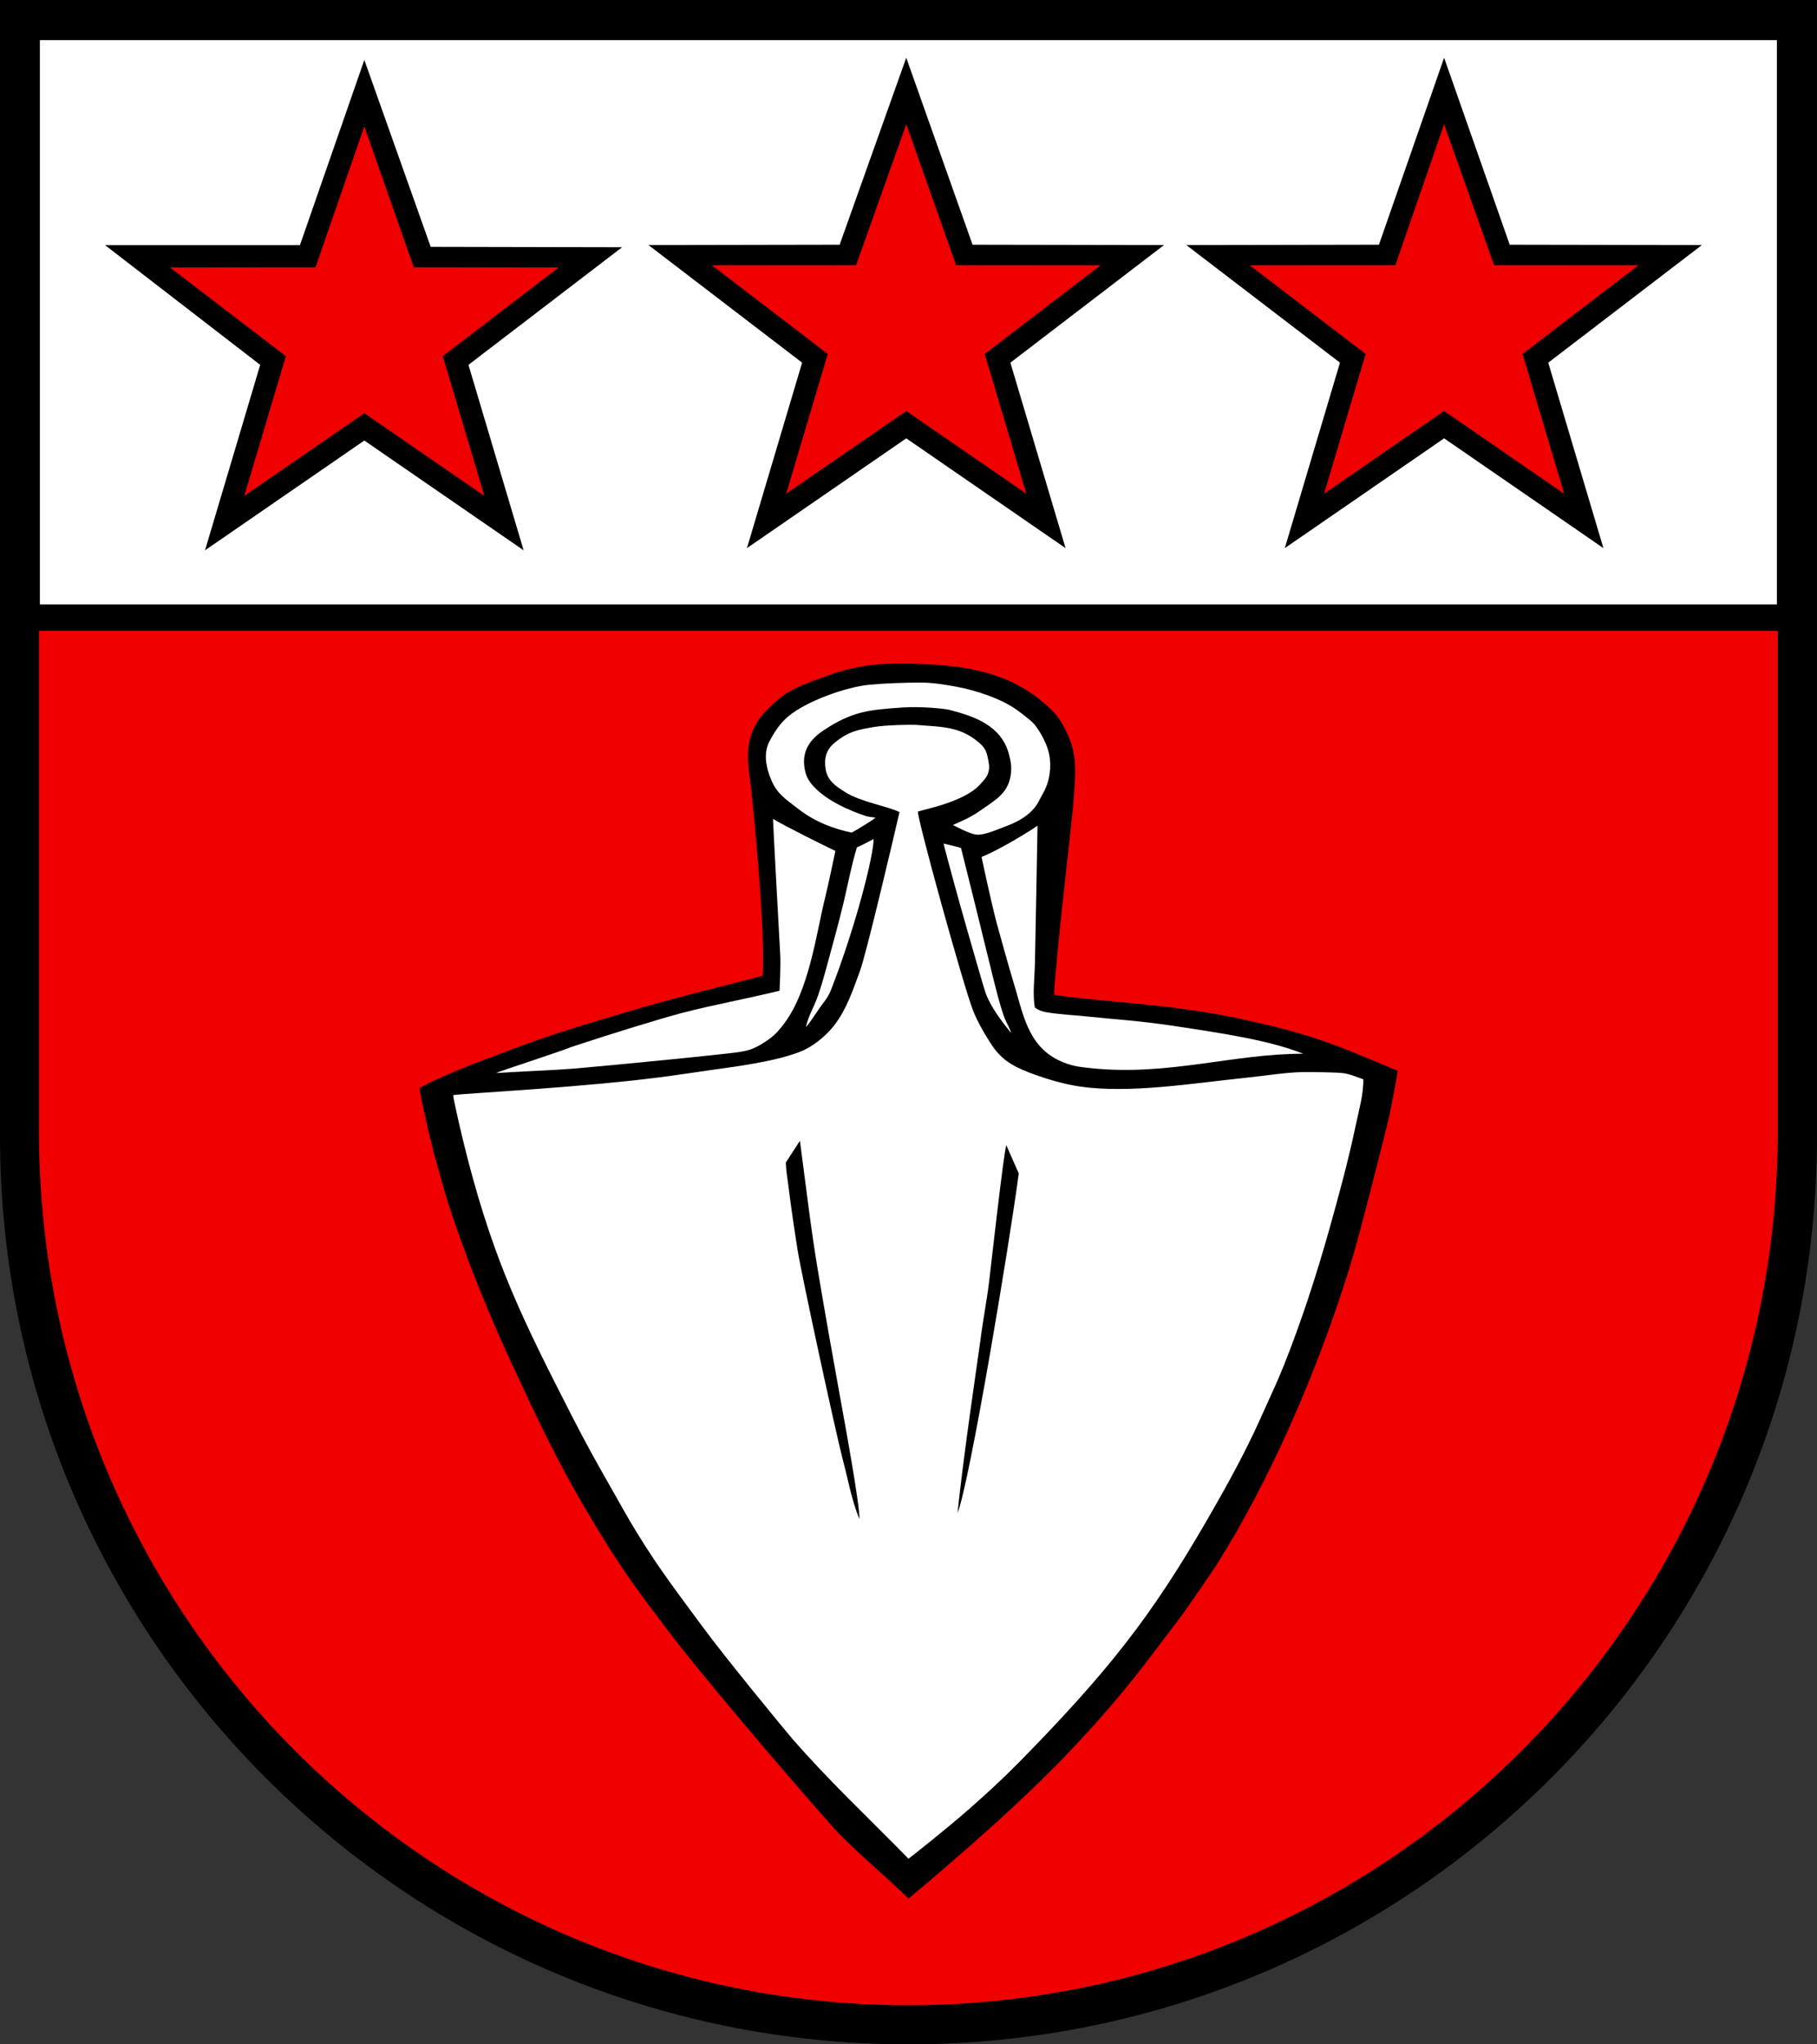
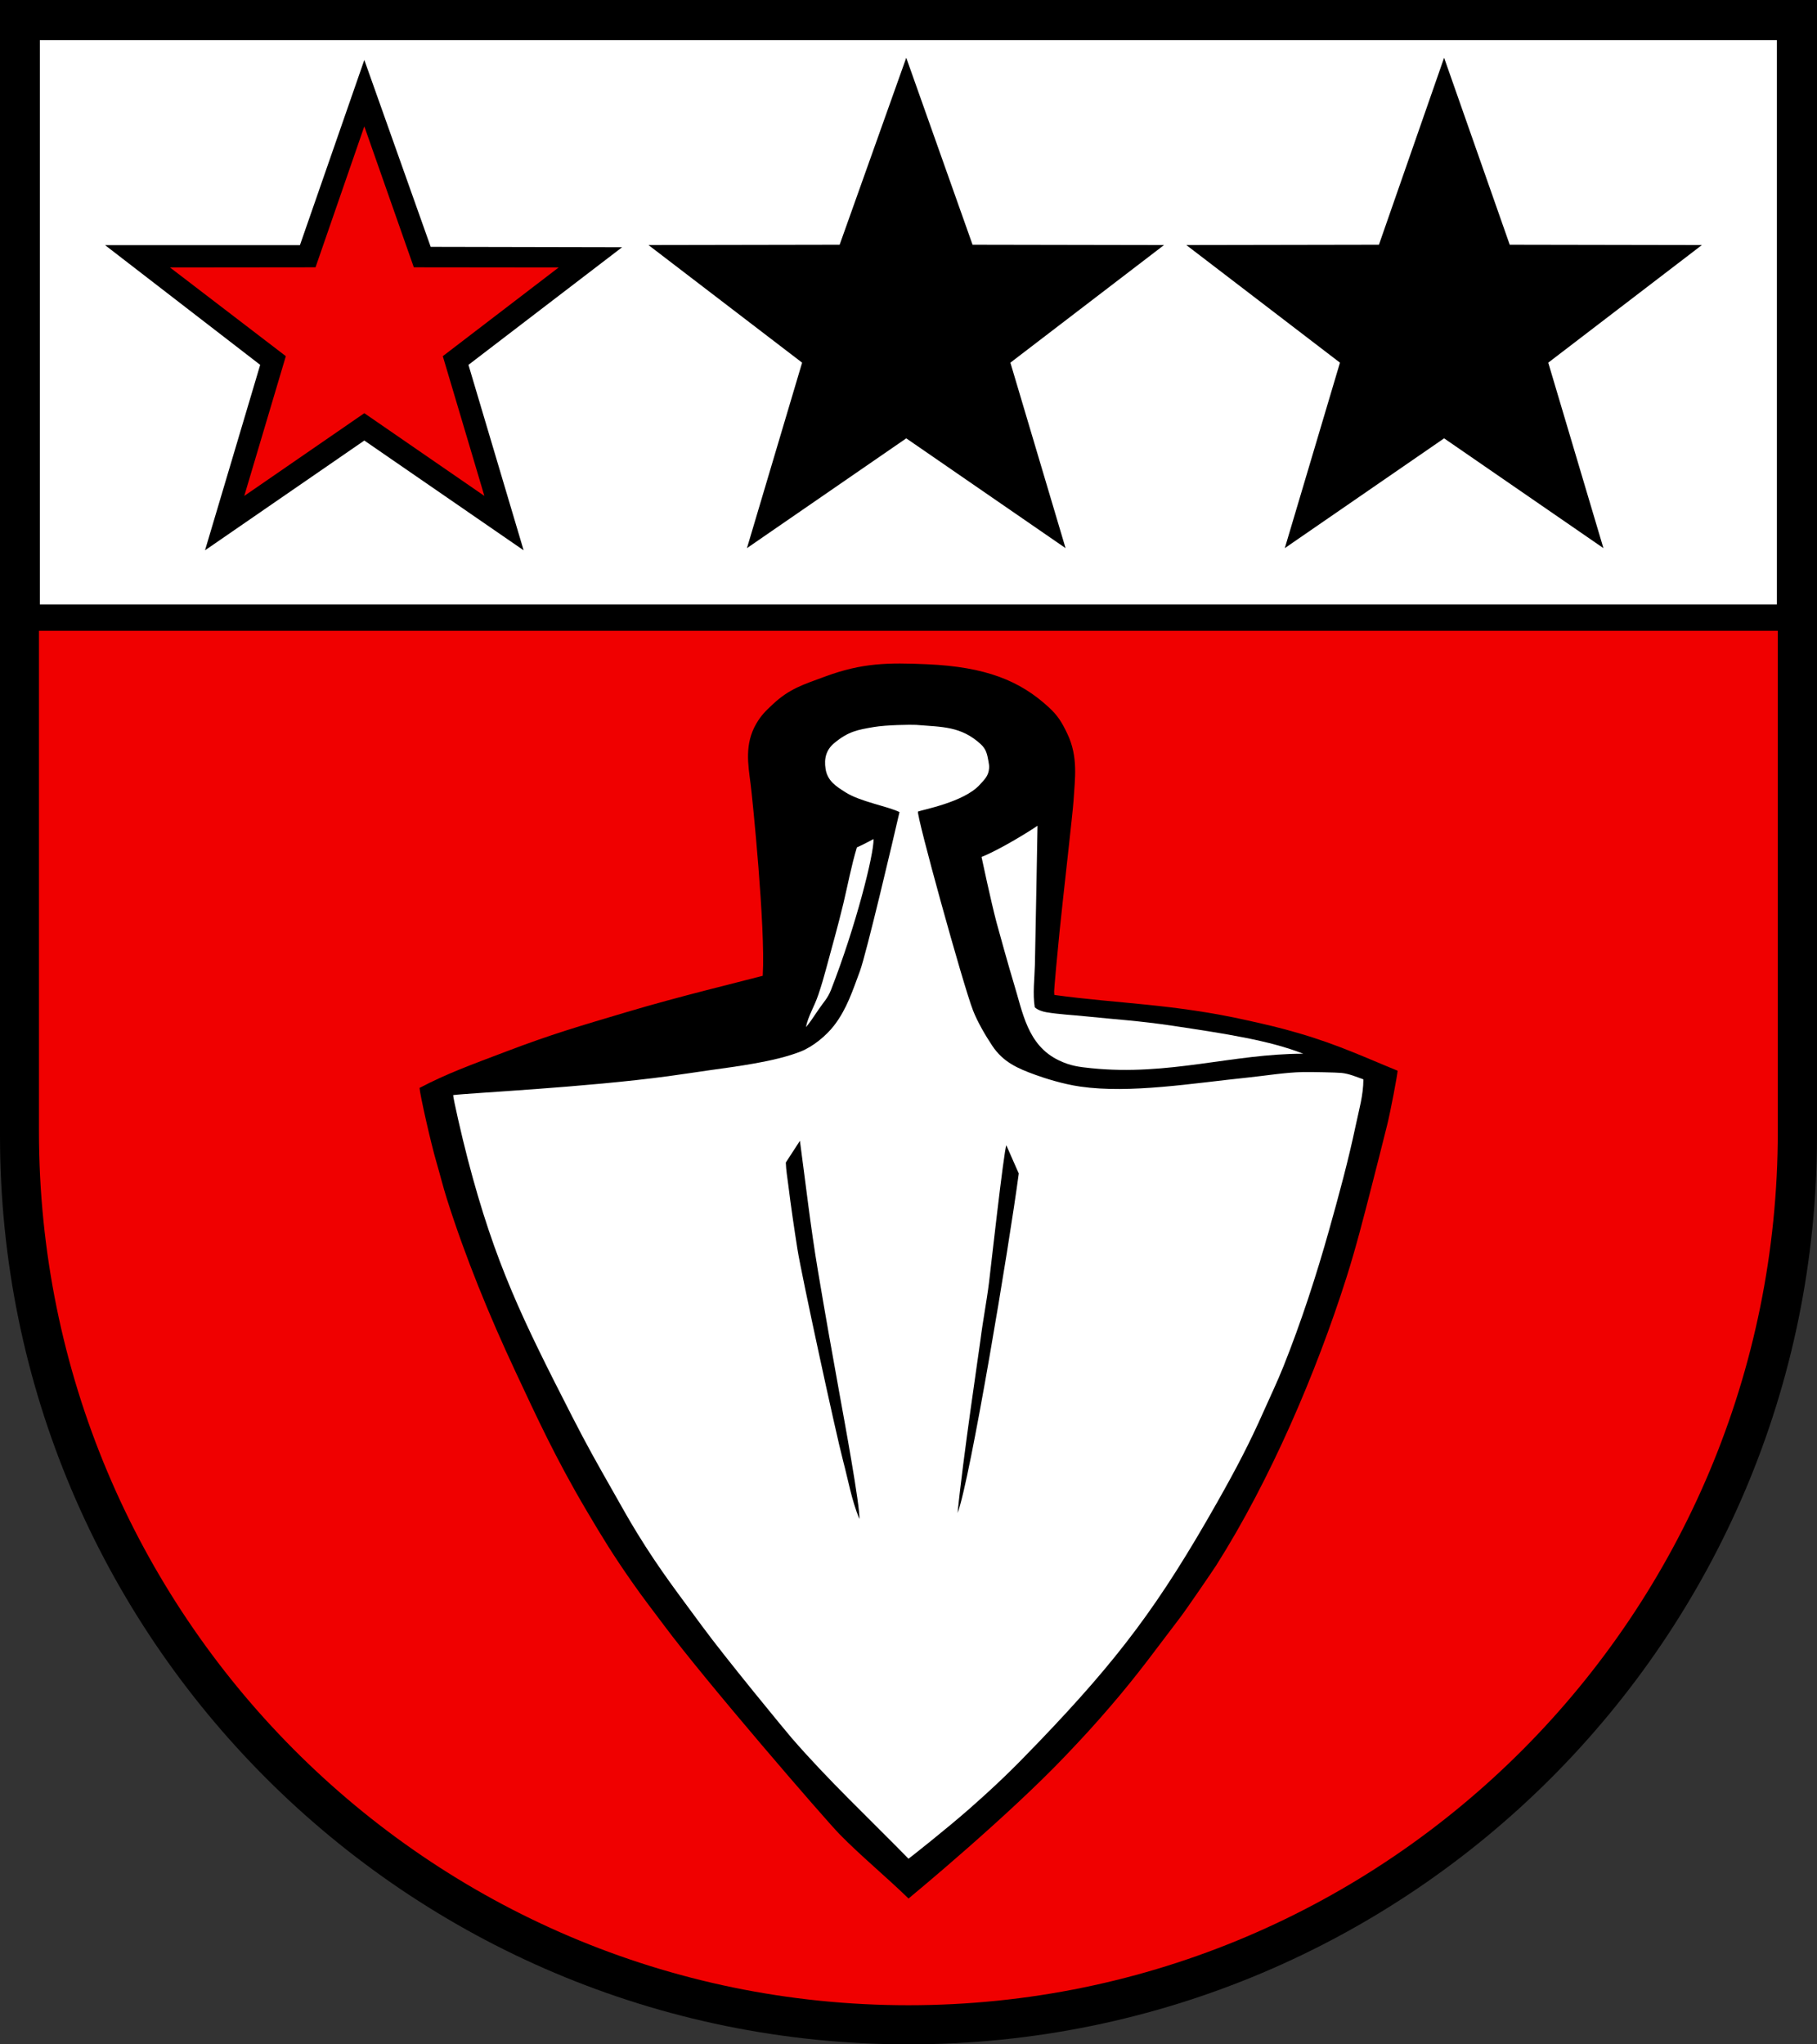
<svg xmlns="http://www.w3.org/2000/svg" width="283.465" height="318.897" viewBox="0 0 283.465 318.897" style="overflow:visible;enable-background:new 0 0 283.465 318.897" xml:space="preserve">
  <rect x="0" y="0" width="283.465" height="318.897" fill="#333333" stroke="none" />
  <g id="CMYK_Wappen">
    <path style="fill-rule:evenodd;clip-rule:evenodd;" d="M0,0h283.465v177.165c0,78.278-63.455,141.732-141.732,141.732    S0,255.443,0,177.165V0z" />
    <g>
      <path style="fill-rule:evenodd;clip-rule:evenodd;fill:#F00000;stroke:#F00000;stroke-width:0.283;stroke-miterlimit:3.864;" d="     M141.732,296.34c1.126-0.933,15.648-12.964,24.581-22.348c2.774-2.915,4.316-4.584,6.945-7.632     c4.53-5.252,7.392-9.292,10.987-13.985c0.952-1.242,5.146-7.382,5.634-8.151c8.411-13.274,15.588-30.025,20.317-44.912     c1.472-4.63,2.672-9.363,3.883-14.065c0.829-3.22,1.644-6.443,2.45-9.669c0.543-2.172,1.658-8.03,1.658-8.651     c-5.078-2.059-9.309-4.076-15.525-5.891c-3.085-0.9-4.858-1.295-7.994-1.999c-11.544-2.589-20.168-2.61-30.077-3.964     c-0.08-0.25,0.622-7.493,0.855-9.803c0.519-5.126,2.082-18.709,2.178-20.378c0.191-3.343,0.786-6.81-0.999-10.529     c-0.861-1.795-1.479-2.823-2.945-4.169c-4.489-4.121-9.822-6.321-19.089-6.721c-5.986-0.258-10.063-0.239-15.934,1.934     c-3.397,1.257-5.559,1.883-8.2,4.361c-1.142,1.07-1.811,1.705-2.598,3.057c-1.869,3.213-1.292,6.453-0.898,9.49     c0.273,2.114,2.334,22.357,1.897,29.788c-4.021,1.061-12.911,3.187-21.057,5.614c-7.466,2.225-11.704,3.441-18.985,6.213     c-5.347,2.036-9.218,3.421-13.518,5.694c0.092,1.25,1.791,8.756,2.656,11.708c0.56,1.909,1.037,3.86,1.639,5.754     c2.907,9.159,6.62,18.221,10.688,26.911c3.288,7.025,6.276,13.553,11.128,21.756c2.586,4.372,4.089,6.821,6.992,10.988     c1.904,2.733,3.382,4.599,5.074,6.873c6.451,8.669,25.007,30.135,27.369,32.564C134.121,289.548,138.259,292.94,141.732,296.34z      M6.219,98.539h270.99v77.939c0,75.208-60.662,136.174-135.495,136.174S6.219,251.686,6.219,176.478V98.539z" />
      <g>
        <g>
          <path style="fill:#F00000;stroke:#F00000;stroke-width:0.283;stroke-miterlimit:3.864;" d="M75.317,77.016L56.836,64.281       L38.357,77.016l6.399-21.512L26.936,41.863l22.39-0.024l7.512-21.701l7.621,21.701l22.28,0.024L68.917,55.504L75.317,77.016z" />
        </g>
        <g>
-           <path style="fill:#F00000;stroke:#F00000;stroke-width:0.283;stroke-miterlimit:3.864;" d="M159.862,76.674l-18.48-12.734       l-18.479,12.734l6.399-21.511L111.48,41.522l22.178-0.016l7.724-21.709l7.677,21.709l22.225,0.017l-17.821,13.64       L159.862,76.674z" />
-         </g>
+           </g>
        <g>
-           <path style="fill:#F00000;stroke:#F00000;stroke-width:0.283;stroke-miterlimit:3.864;" d="M243.771,76.674l-18.48-12.734       l-18.479,12.734l6.399-21.511L195.39,41.522l22.402-0.016l7.499-21.709l7.7,21.709l22.201,0.017l-17.821,13.64L243.771,76.674z       " />
-         </g>
+           </g>
      </g>
    </g>
    <g>
      <path style="fill-rule:evenodd;clip-rule:evenodd;fill:#FFFFFF;" d="M81.69,85.843l-8.607-28.93l23.968-18.345l-29.859-0.062     L56.837,9.35l-10.045,28.89h-30.4l24.199,18.674l-8.607,28.93l24.853-17.126L81.69,85.843z M166.235,85.502l-8.607-28.93     l23.968-18.345l-29.87-0.054L141.382,9.008l-10.391,29.164l-29.823,0.054l23.968,18.345l-8.606,28.931l24.853-17.126     L166.235,85.502z M250.145,85.502l-8.607-28.93l23.968-18.345l-29.979-0.054L225.291,9.008l-10.166,29.164l-30.048,0.054     l23.968,18.345l-8.606,28.931l24.853-17.126L250.145,85.502z M277.209,94.287H6.219V6.26h270.99V94.287z" />
      <g>
        <path style="fill-rule:evenodd;clip-rule:evenodd;fill:#FFFFFF;" d="M134.059,236.94c0.219-1.557-2.521-16.38-2.973-18.868      c-1.206-6.631-2.381-13.273-3.496-19.919c-1.122-6.686-1.894-13.477-2.797-20.198l-2.201,3.385      c0.041,1.239,0.23,2.252,0.383,3.488c0.417,3.367,0.911,6.718,1.438,10.069c0.613,3.896,6.003,28.772,7.112,32.964      C132.378,231.084,132.816,233.835,134.059,236.94z M149.392,236.007c1.934-5,8.057-41.771,9.543-52.957l-1.938-4.396      c-0.37,0.662-2.547,20.15-2.697,21.357c-0.374,3.004-0.963,5.985-1.338,8.99C152.803,210.268,150.191,227.74,149.392,236.007z       M141.732,289.94c-6.061-6.19-12.56-12.289-18.238-18.845c-0.831-0.959-10.379-12.54-14.024-17.521      c-3.458-4.727-6.484-8.575-10.068-14.425c-1.486-2.426-2.252-3.839-3.656-6.313c-2.607-4.594-4.088-7.184-6.492-11.887      c-7.694-15.048-12.031-23.802-16.289-40.157c-1.005-3.859-2.22-9.258-2.271-9.969c2.407-0.324,20.565-1.191,33.602-2.955      c2.489-0.337,4.253-0.621,6.374-0.92c4.288-0.606,10.206-1.334,14.224-2.917c1.943-0.766,4.014-2.478,5.254-4.096      c1.97-2.569,2.874-5.42,3.996-8.431c0.996-2.674,5.228-20.668,6.183-24.83c-1.938-0.936-6.066-1.6-8.4-3.067      c-1.525-0.958-2.842-1.808-3.133-3.666c-0.259-1.657,0.102-3.005,1.399-4.067c2.2-1.8,3.593-2.029,6.134-2.466      c1.934-0.333,5.812-0.38,6.6-0.333c4.084,0.33,7,0.2,10.066,3c0.852,0.777,1.014,1.558,1.216,2.692      c0.074,0.421,0.124,0.666,0.093,1.092c-0.087,1.167-0.705,1.738-1.498,2.598c-2.477,2.686-8.944,3.867-9.587,4.135      c-0.338,0.379,7.032,27.07,8.588,31.046c0.699,1.788,1.933,3.898,2.997,5.494c1.695,2.544,3.934,3.521,6.732,4.535      c1.363,0.494,4.217,1.432,7.016,1.832c7.777,1.109,17.454-0.517,26.107-1.412c2.834-0.293,5.763-0.792,8.609-0.859      c1.244-0.029,5.293,0.063,6.034,0.14c1.179,0.123,2.293,0.609,3.396,0.999c0,2.463-0.686,4.76-1.191,7.166      c-1.159,5.504-2.622,10.878-4.143,16.289c-2.021,7.196-4.362,14.371-7.132,21.317c-0.949,2.382-2.076,4.727-3.116,7.072      c-2.13,4.8-4.18,8.753-7.232,14.145c-8.985,15.873-15.313,24.346-27.948,37.5c-3.985,4.149-6.316,6.421-10.628,10.229      C147.684,285.28,141.793,289.924,141.732,289.94z" />
        <path style="fill-rule:evenodd;clip-rule:evenodd;fill:#FFFFFF;" d="M203.306,164.37c-5.241-2.078-12.242-3.139-20.216-4.34      c-5.332-0.804-9.163-1.014-13.747-1.494c-2.012-0.21-4.125-0.303-6.113-0.64c-0.611-0.104-1.318-0.343-1.798-0.759      c-0.348-2.09-0.03-4.571,0.021-6.673c0.101-4.196,0.406-21.658,0.406-21.658c-1.373,0.954-6.047,3.818-8.733,4.867      c0,0,1.461,6.906,2.334,10.198c0.291,1.099,2.041,7.381,2.666,9.401c1.431,4.621,2.128,9.769,7.066,12.134      c1.821,0.872,3.146,1.026,5.03,1.22C182.325,167.874,192.275,164.37,203.306,164.37z" />
-         <path style="fill-rule:evenodd;clip-rule:evenodd;fill:#FFFFFF;" d="M77.395,167.379c2.259-0.157,9.707-0.482,11.959-0.674      c2.642-0.225,15.296-1.39,24-2.357c3.03-0.337,3.898-0.47,5.928-1.776c1.378-0.887,2.071-1.604,3.044-2.898      c3.976-5.288,5.071-14.381,6.383-19.578c0.491-1.942,1.617-7.355,1.617-7.355c-1.663-0.779-8.222-4.055-9.733-5      c0.053,1.575,0.798,15.218,1.124,21.106c0.101,1.806-0.1,5.693-0.1,5.693c-5.077,1.252-10.266,2.175-15.322,3.497      c-2.969,0.775-10.435,3.059-17.035,5.237C87.096,164.146,77.732,167.157,77.395,167.379z" />
-         <path style="fill-rule:evenodd;clip-rule:evenodd;fill:#FFFFFF;" d="M157.736,161.133c-0.199-0.795-0.638-1.391-0.939-2.138      c-0.759-1.875-1.744-5.978-2.257-8.071l-2.758-11.208c-0.641-2.614-1.857-7.443-1.857-7.443      c-0.747-0.244-1.957-0.485-2.717-0.688c-0.011,0.148,2.479,9.365,3.716,13.585c0,0,2.538,8.931,2.877,9.83      C154.618,157.167,156.282,159.332,157.736,161.133z" />
        <path style="fill-rule:evenodd;clip-rule:evenodd;fill:#FFFFFF;" d="M125.731,160.221c0.509-0.545,1.225-1.643,1.958-2.728      c0.8-1.182,1.438-1.76,1.958-3.09c3.878-9.93,6.705-21.193,6.633-23.518c-0.846,0.448-1.722,0.915-2.598,1.299      c-0.867,2.849-1.418,5.854-2.11,8.75c-0.82,3.427-1.789,6.826-2.704,10.229c-0.352,1.306-0.671,2.415-1.179,3.934      C127.011,157.126,126.109,158.391,125.731,160.221z" />
-         <path style="fill-rule:evenodd;clip-rule:evenodd;fill:#FFFFFF;" d="M132.858,129.874c1.093-0.553,3.65-2.187,3.722-2.324      c-0.437-0.089-1.106-0.118-1.499-0.26c-0.372-0.134-5.423-1.683-8.09-4.549c-0.91-0.979-1.313-1.759-1.499-3.083      c-0.349-2.488,0.826-4.291,2.966-5.717c4.601-3.067,7.255-3.204,12.198-3.572c2.894-0.215,6.676,0.167,7.431,0.359      c4.005,1.018,8.141,2.491,9.31,6.906c0.313,1.183,0.497,2.17,0.239,3.523c-0.526,2.776-2.548,3.743-4.849,5.384      c-1.476,1.053-3.233,1.738-4.121,2.148c0,0,2.485,1.356,3.597,1.499c1.251,0.16,3.388-0.829,4.529-1.246      c1.214-0.444,3.301-1.305,4.642-2.99c0.595-0.748,0.85-1.465,1.237-2.117c0.843-1.418,1.338-3.307,1.115-5.474      c-0.237-2.309-1.797-4.633-2.461-5.419c-0.496-0.587-1.979-1.673-2.6-2.134c-2.423-1.794-6.457-3.112-9.46-3.675      c-1.815-0.34-3.774-0.658-5.607-0.658c-2.478,0-5.533,0.105-8,0.333c-3.548,0.328-9.828,2.527-12.703,4.96      c-1.278,1.081-2.135,2.408-2.91,3.869c-0.928,1.746-0.635,3.926,0.313,6.12c0.915,2.115,2.222,2.896,4.034,4.318      C127.239,128.308,130.151,129.294,132.858,129.874z" />
      </g>
    </g>
  </g>
</svg>